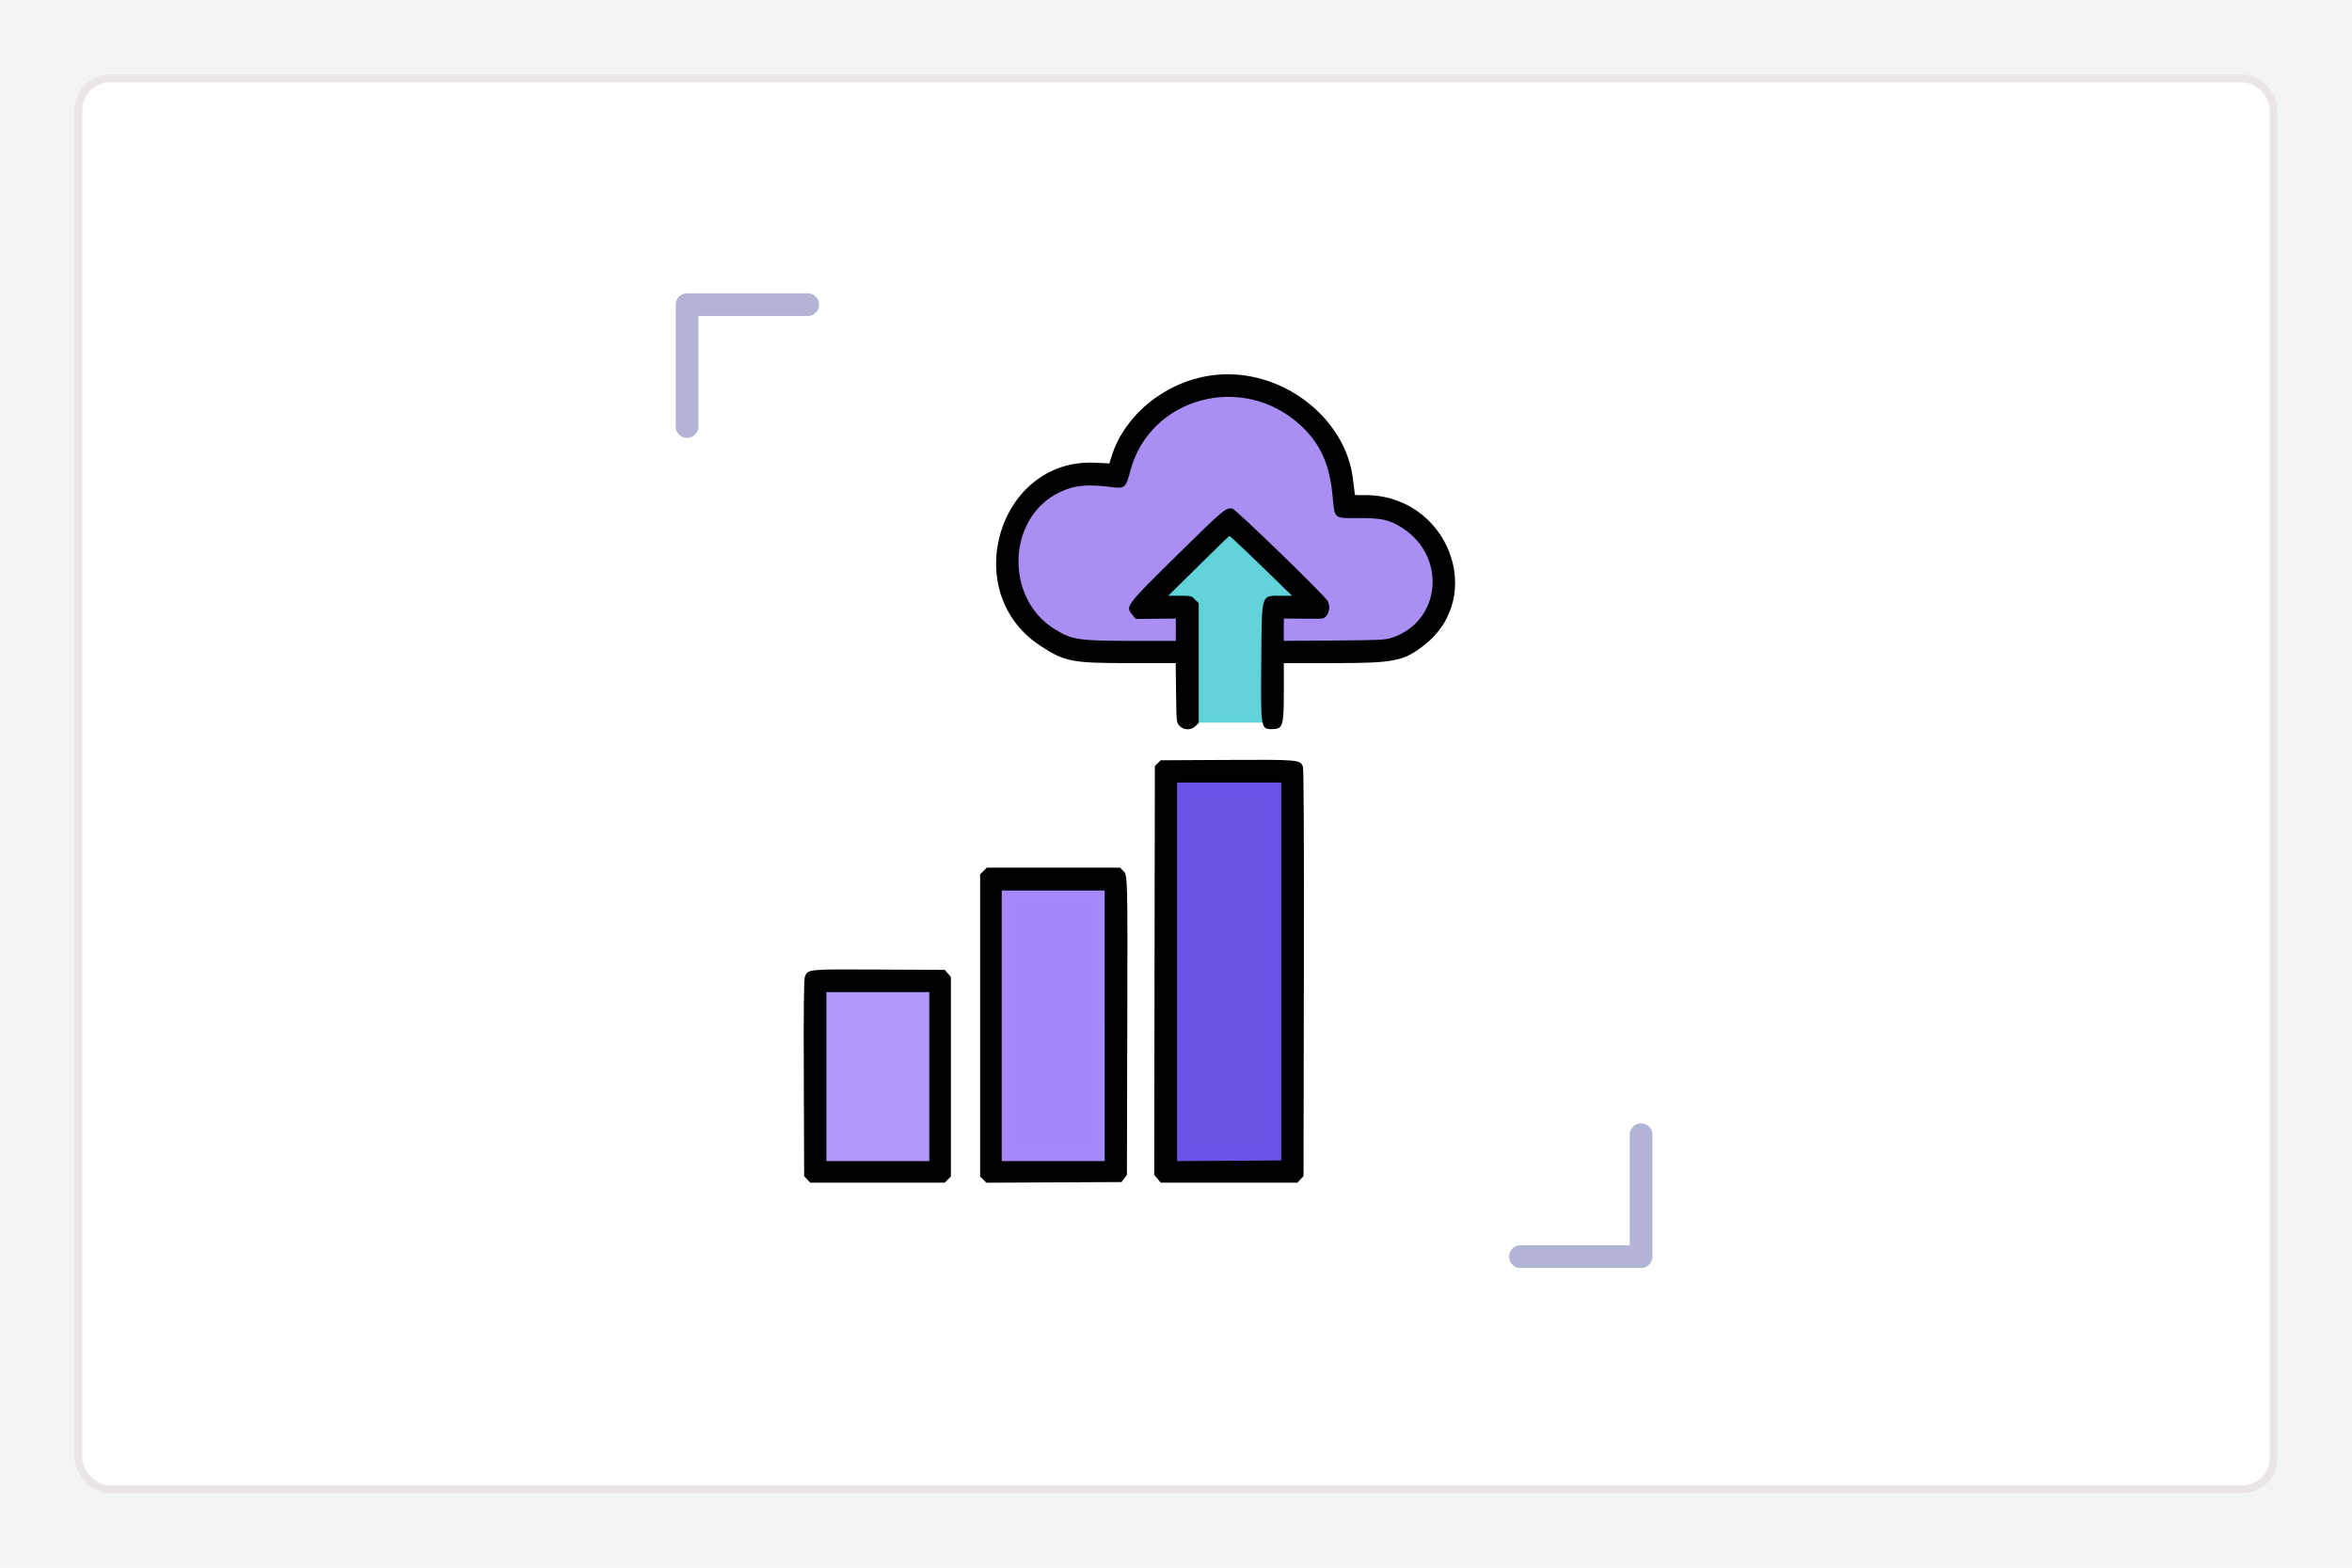
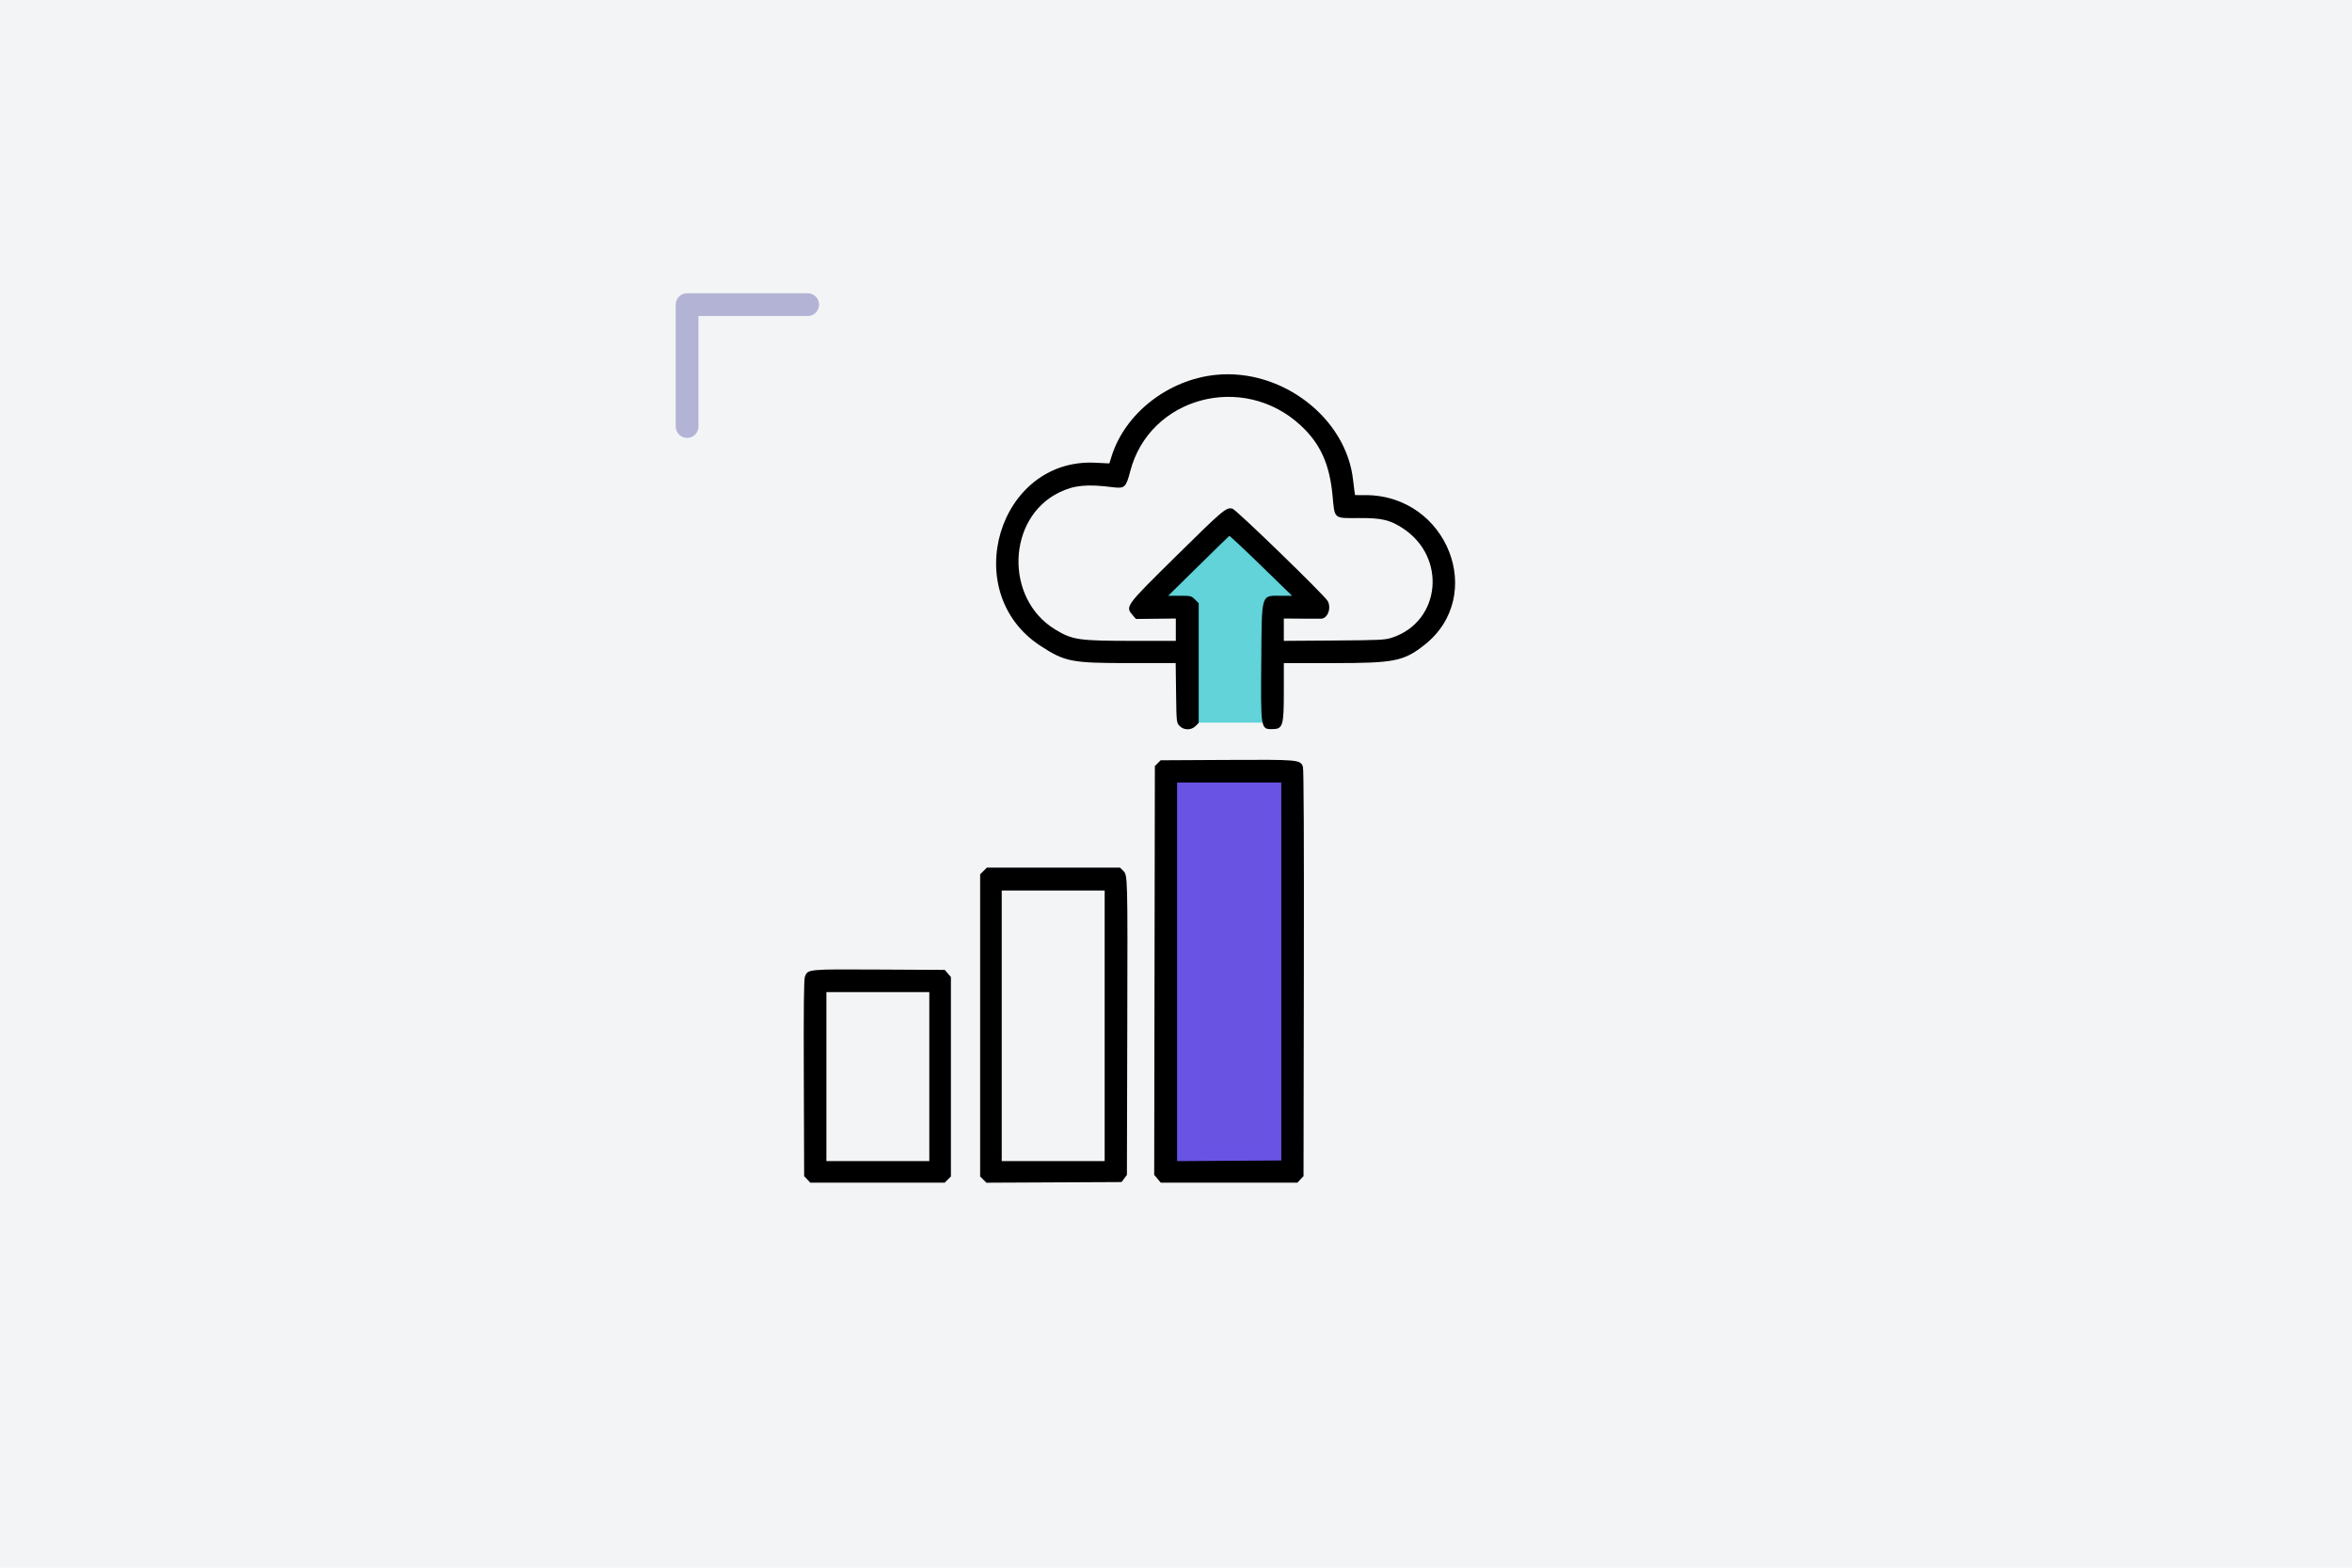
<svg xmlns="http://www.w3.org/2000/svg" xmlns:ns1="http://sodipodi.sourceforge.net/DTD/sodipodi-0.dtd" xmlns:ns2="http://www.inkscape.org/namespaces/inkscape" width="600" height="400" viewBox="0 0 600 400" version="1.1" id="svg11" ns1:docname="scale.svg" xml:space="preserve" ns2:version="1.4.2 (ebf0e940, 2025-05-08)">
  <defs id="defs11" />
  <ns1:namedview id="namedview11" pagecolor="#ffffff" bordercolor="#000000" borderopacity="0.25" ns2:showpageshadow="2" ns2:pageopacity="0.0" ns2:pagecheckerboard="0" ns2:deskcolor="#d1d1d1" ns2:zoom="1.1134052" ns2:cx="320.18891" ns2:cy="327.82315" ns2:window-width="1920" ns2:window-height="1027" ns2:window-x="0" ns2:window-y="25" ns2:window-maximized="0" ns2:current-layer="svg11" />
  <rect width="600" height="400" fill="#f3f4f6" id="rect1" />
-   <rect x="20" y="20" width="560" height="360" rx="8" fill="#ffffff" stroke="#e5e7eb" stroke-width="2" id="rect2" style="fill:#ffffff;stroke:#ebe6e6;stroke-opacity:1" />
  <path style="fill:none;fill-opacity:1;stroke:#b3b3d5;stroke-width:5.8;stroke-linecap:round;stroke-linejoin:round;stroke-dasharray:none;stroke-opacity:1" d="M 175.279,108.827 V 77.727 h 30.767" id="path15" ns1:nodetypes="ccc" />
-   <path style="fill:none;fill-opacity:1;stroke:#b3b3d5;stroke-width:5.8;stroke-linecap:round;stroke-linejoin:round;stroke-dasharray:none;stroke-opacity:1" d="m 418.641,289.532 v 31.1 h -30.767" id="path16" ns1:nodetypes="ccc" />
-   <path style="fill:#aa90f5;fill-opacity:1;stroke:#a98ff3;stroke-width:6.053;stroke-linecap:round;stroke-linejoin:round;stroke-opacity:1" d="m 269.59,159.781 c -8.362,-5.303 -11.403,-15.623 -7.262,-24.642 3.493,-7.607 10.731,-11.619 18.985,-10.524 5.543,0.735 5.99,0.38 8.675,-6.889 1.987,-5.382 8.152,-11.649 13.767,-13.995 9.019,-3.768 22.662,-0.403 29.378,7.246 3.222,3.669 6.098,11.292 6.753,17.901 0.305,3.071 0.445,3.142 7.394,3.739 7.796,0.67 11.198,2.529 15.092,8.251 4.449,6.537 2.013,16.246 -5.021,20.018 -2.89,1.55 -5.952,1.907 -16.355,1.907 -11.99,0 -12.8,-0.129 -12.8,-2.033 0,-1.716 0.853,-2.082 5.479,-2.348 5.037,-0.29 5.504,-0.535 5.795,-3.046 0.267,-2.3 -1.627,-4.563 -12.001,-14.342 -6.775,-6.386 -13.029,-11.614 -13.899,-11.618 -0.87,-0.004 -7.143,5.569 -13.939,12.383 -10.232,10.259 -12.237,12.772 -11.653,14.61 0.593,1.869 1.519,2.22 5.852,2.22 4.452,0 5.147,0.282 5.147,2.087 0,1.969 -0.696,2.087 -12.318,2.087 -11.787,0 -12.523,-0.13 -17.068,-3.012 z" id="path10" />
  <path style="fill:#6853e3;fill-opacity:1;stroke:#6853e5;stroke-width:6.053;stroke-linecap:round;stroke-linejoin:round;stroke-opacity:1" d="m 301.063,247.842 v -47.481 h 12.523 12.523 v 47.481 47.481 h -12.523 -12.523 z" id="path18" />
-   <path style="fill:#a187f8;fill-opacity:1;stroke:#a489fa;stroke-width:6.053;stroke-linecap:round;stroke-linejoin:round;stroke-opacity:1" d="m 256.191,261.408 v -33.915 h 12.523 12.523 v 33.915 33.915 h -12.523 -12.523 z" id="path19" />
-   <path style="fill:#b198f9;fill-opacity:1;stroke:#b098f8;stroke-width:6.053;stroke-linecap:round;stroke-linejoin:round;stroke-opacity:1" d="m 211.318,274.453 v -20.871 h 12.523 12.523 v 20.871 20.871 H 223.841 211.318 Z" id="path20" />
  <path style="fill:#61d3d9;fill-opacity:1;stroke:#60d2d9;stroke-width:1.04;stroke-linecap:round;stroke-linejoin:round;stroke-opacity:1" d="m 305.926,168.81 v -15.051 l -0.89,-0.8 c -0.489,-0.44 -1.145,-0.851 -1.457,-0.913 -0.312,-0.062 -1.625,-0.114 -2.918,-0.114 H 298.311 l 1.431,-1.448 c 0.787,-0.797 4.231,-4.192 7.653,-7.545 l 6.223,-6.097 1.132,1.025 c 0.622,0.564 4.153,3.939 7.846,7.5 l 6.714,6.476 -2.917,0.09 -2.917,0.09 -0.514,0.576 c -0.67,0.75 -0.86,1.509 -1.073,4.298 -0.196,2.559 -0.257,25.463 -0.071,26.383 l 0.118,0.583 h -8.005 -8.005 z" id="path22" />
  <path style="fill:#000000;stroke-width:0.843" d="m 205.927,300.93 -0.786,-0.836 -0.087,-25.014 c -0.064,-18.404 0.012,-25.254 0.289,-25.921 0.781,-1.887 0.653,-1.875 18.952,-1.776 l 16.721,0.089 0.782,0.909 0.782,0.909 v 25.442 25.442 l -0.796,0.796 -0.796,0.796 h -17.138 -17.138 z m 31.143,-26.23 v -21.556 h -13.128 -13.128 v 21.556 21.556 h 13.128 13.128 z m 13.764,26.274 -0.798,-0.798 v -38.544 -38.544 l 0.855,-0.855 0.855,-0.855 h 16.988 16.988 l 0.774,0.774 c 1.187,1.187 1.172,0.613 1.073,40.288 l -0.093,37.334 -0.683,0.915 -0.683,0.915 -17.238,0.084 -17.238,0.084 z m 30.968,-39.239 V 227.213 H 268.674 255.546 v 34.522 34.522 h 13.128 13.128 z m 13.478,39.032 -0.842,-1.001 0.084,-52.151 0.084,-52.151 0.738,-0.738 0.738,-0.738 16.837,-0.089 c 18.415,-0.098 18.775,-0.066 19.455,1.723 0.214,0.562 0.296,18.611 0.241,52.664 l -0.084,51.809 -0.786,0.836 -0.786,0.836 H 313.54 296.122 Z m 31.584,-34.25 c -8.5e-4,-16.268 -0.003,-37.966 -0.003,-48.217 l -0.002,-18.639 h -13.29 -13.29 v 48.302 48.302 l 13.294,-0.085 13.294,-0.085 z m -25.962,-81.306 c -0.779,-0.829 -0.787,-0.901 -0.884,-8.428 l -0.098,-7.592 h -11.631 c -14.982,0 -16.611,-0.315 -22.909,-4.432 -20.933,-13.684 -10.657,-47.907 14.022,-46.694 l 3.597,0.177 0.576,-1.835 c 3.437,-10.956 14.418,-19.53 26.588,-20.762 16.79,-1.699 33.297,10.968 35.013,26.869 0.106,0.981 0.261,2.239 0.346,2.797 l 0.153,1.015 2.69,0.004 c 20.9,0.031 30.952,25.741 14.961,38.267 -5.27,4.128 -7.629,4.595 -23.228,4.595 h -12.59 v 7.315 c 0,8.72 -0.242,9.507 -2.937,9.531 -2.962,0.026 -2.963,0.024 -2.816,-17.356 0.149,-17.644 -0.153,-16.67 5.169,-16.67 h 2.69 l -7.915,-7.699 c -4.353,-4.234 -8,-7.646 -8.103,-7.581 -0.104,0.065 -3.655,3.529 -7.891,7.699 l -7.702,7.581 h 2.946 c 2.824,0 2.985,0.039 3.893,0.948 l 0.948,0.948 v 15.275 15.275 l -0.796,0.796 c -1.118,1.118 -3.019,1.1 -4.091,-0.04 z m -0.948,-24.543 2.7e-4,-2.851 -5.087,0.055 -5.087,0.056 -0.748,-0.87 c -2.028,-2.358 -2.136,-2.209 11.164,-15.328 11.884,-11.722 12.623,-12.343 14.214,-11.944 0.956,0.24 23.57,22.185 24.306,23.587 0.965,1.839 -0.041,4.459 -1.724,4.49 -0.493,0.009 -2.829,0.002 -5.191,-0.016 l -4.295,-0.032 -1.6e-4,2.852 -1.5e-4,2.852 12.847,-0.092 c 11.935,-0.085 12.987,-0.139 14.83,-0.755 12.394,-4.141 13.956,-20.546 2.655,-27.897 -3.3,-2.147 -5.388,-2.628 -11.249,-2.593 -6.432,0.038 -6.089,0.332 -6.649,-5.685 -0.752,-8.085 -3.122,-13.312 -8.139,-17.957 -14.738,-13.644 -38.595,-7.202 -43.491,11.745 -1.045,4.046 -1.429,4.407 -4.299,4.042 -6.691,-0.849 -9.929,-0.548 -13.717,1.274 -13.442,6.467 -14.097,27.127 -1.111,35.015 4.422,2.686 5.938,2.903 20.316,2.903 h 10.454 z" id="path9" />
</svg>